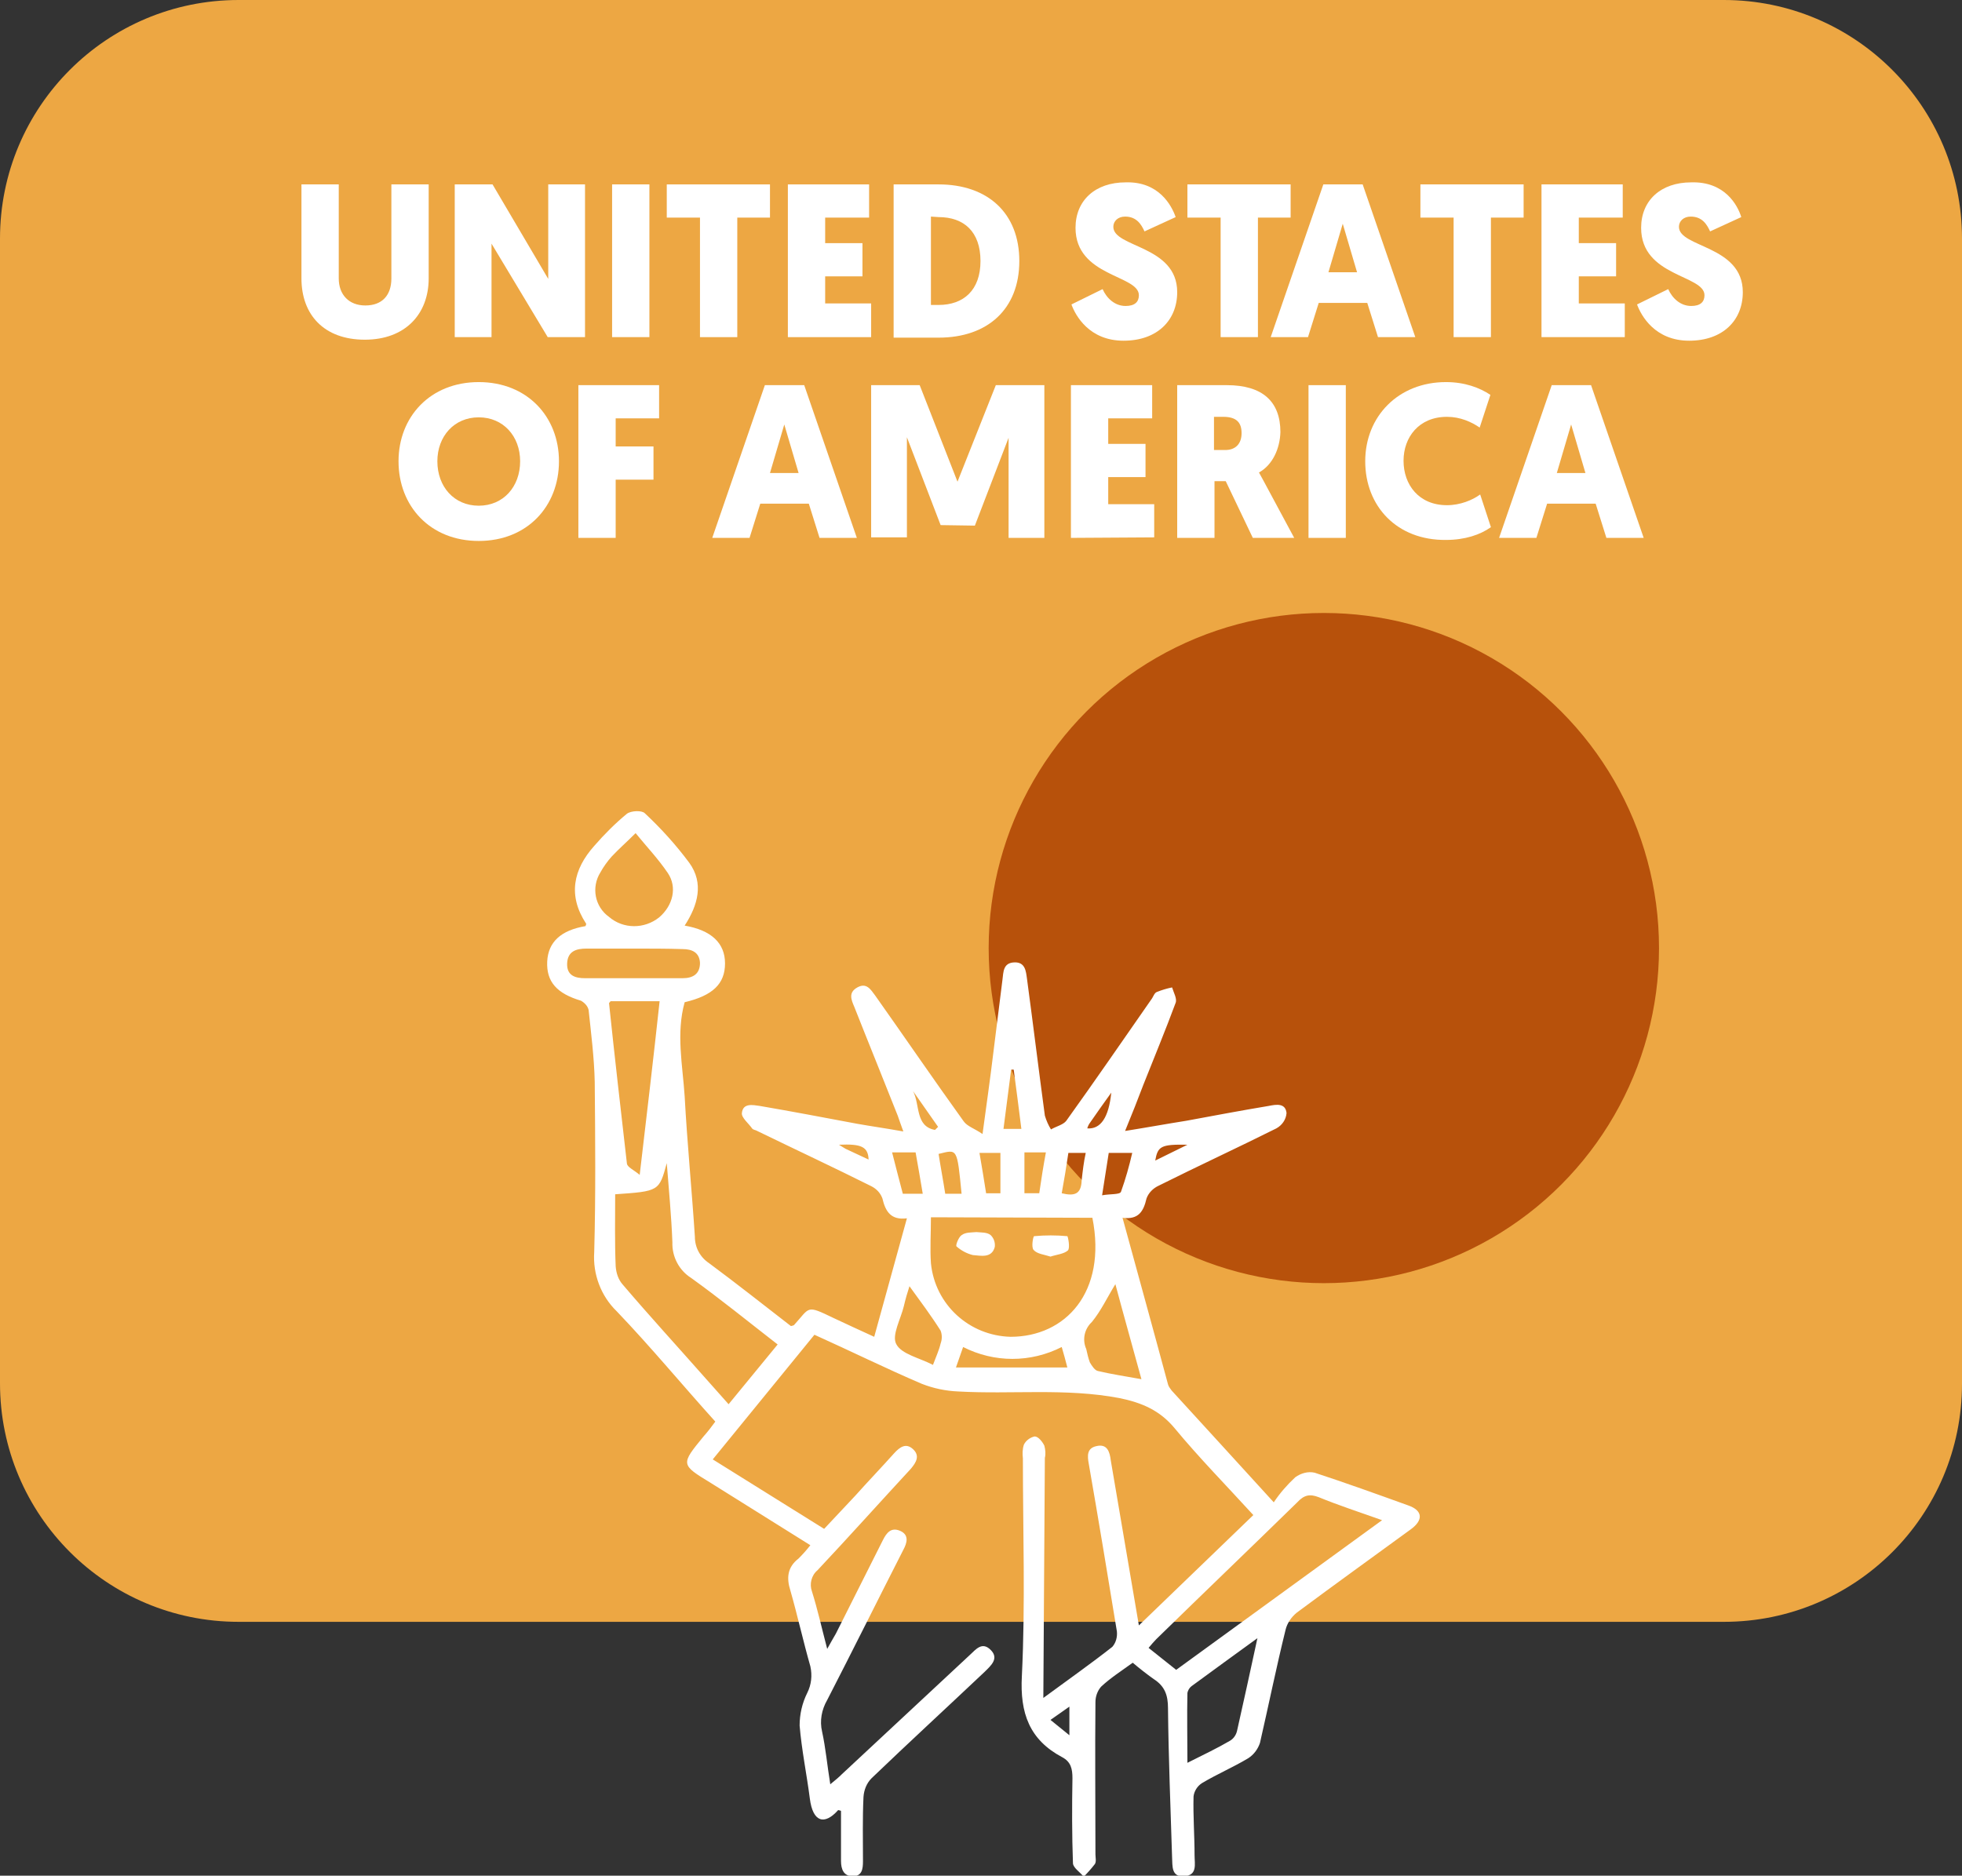
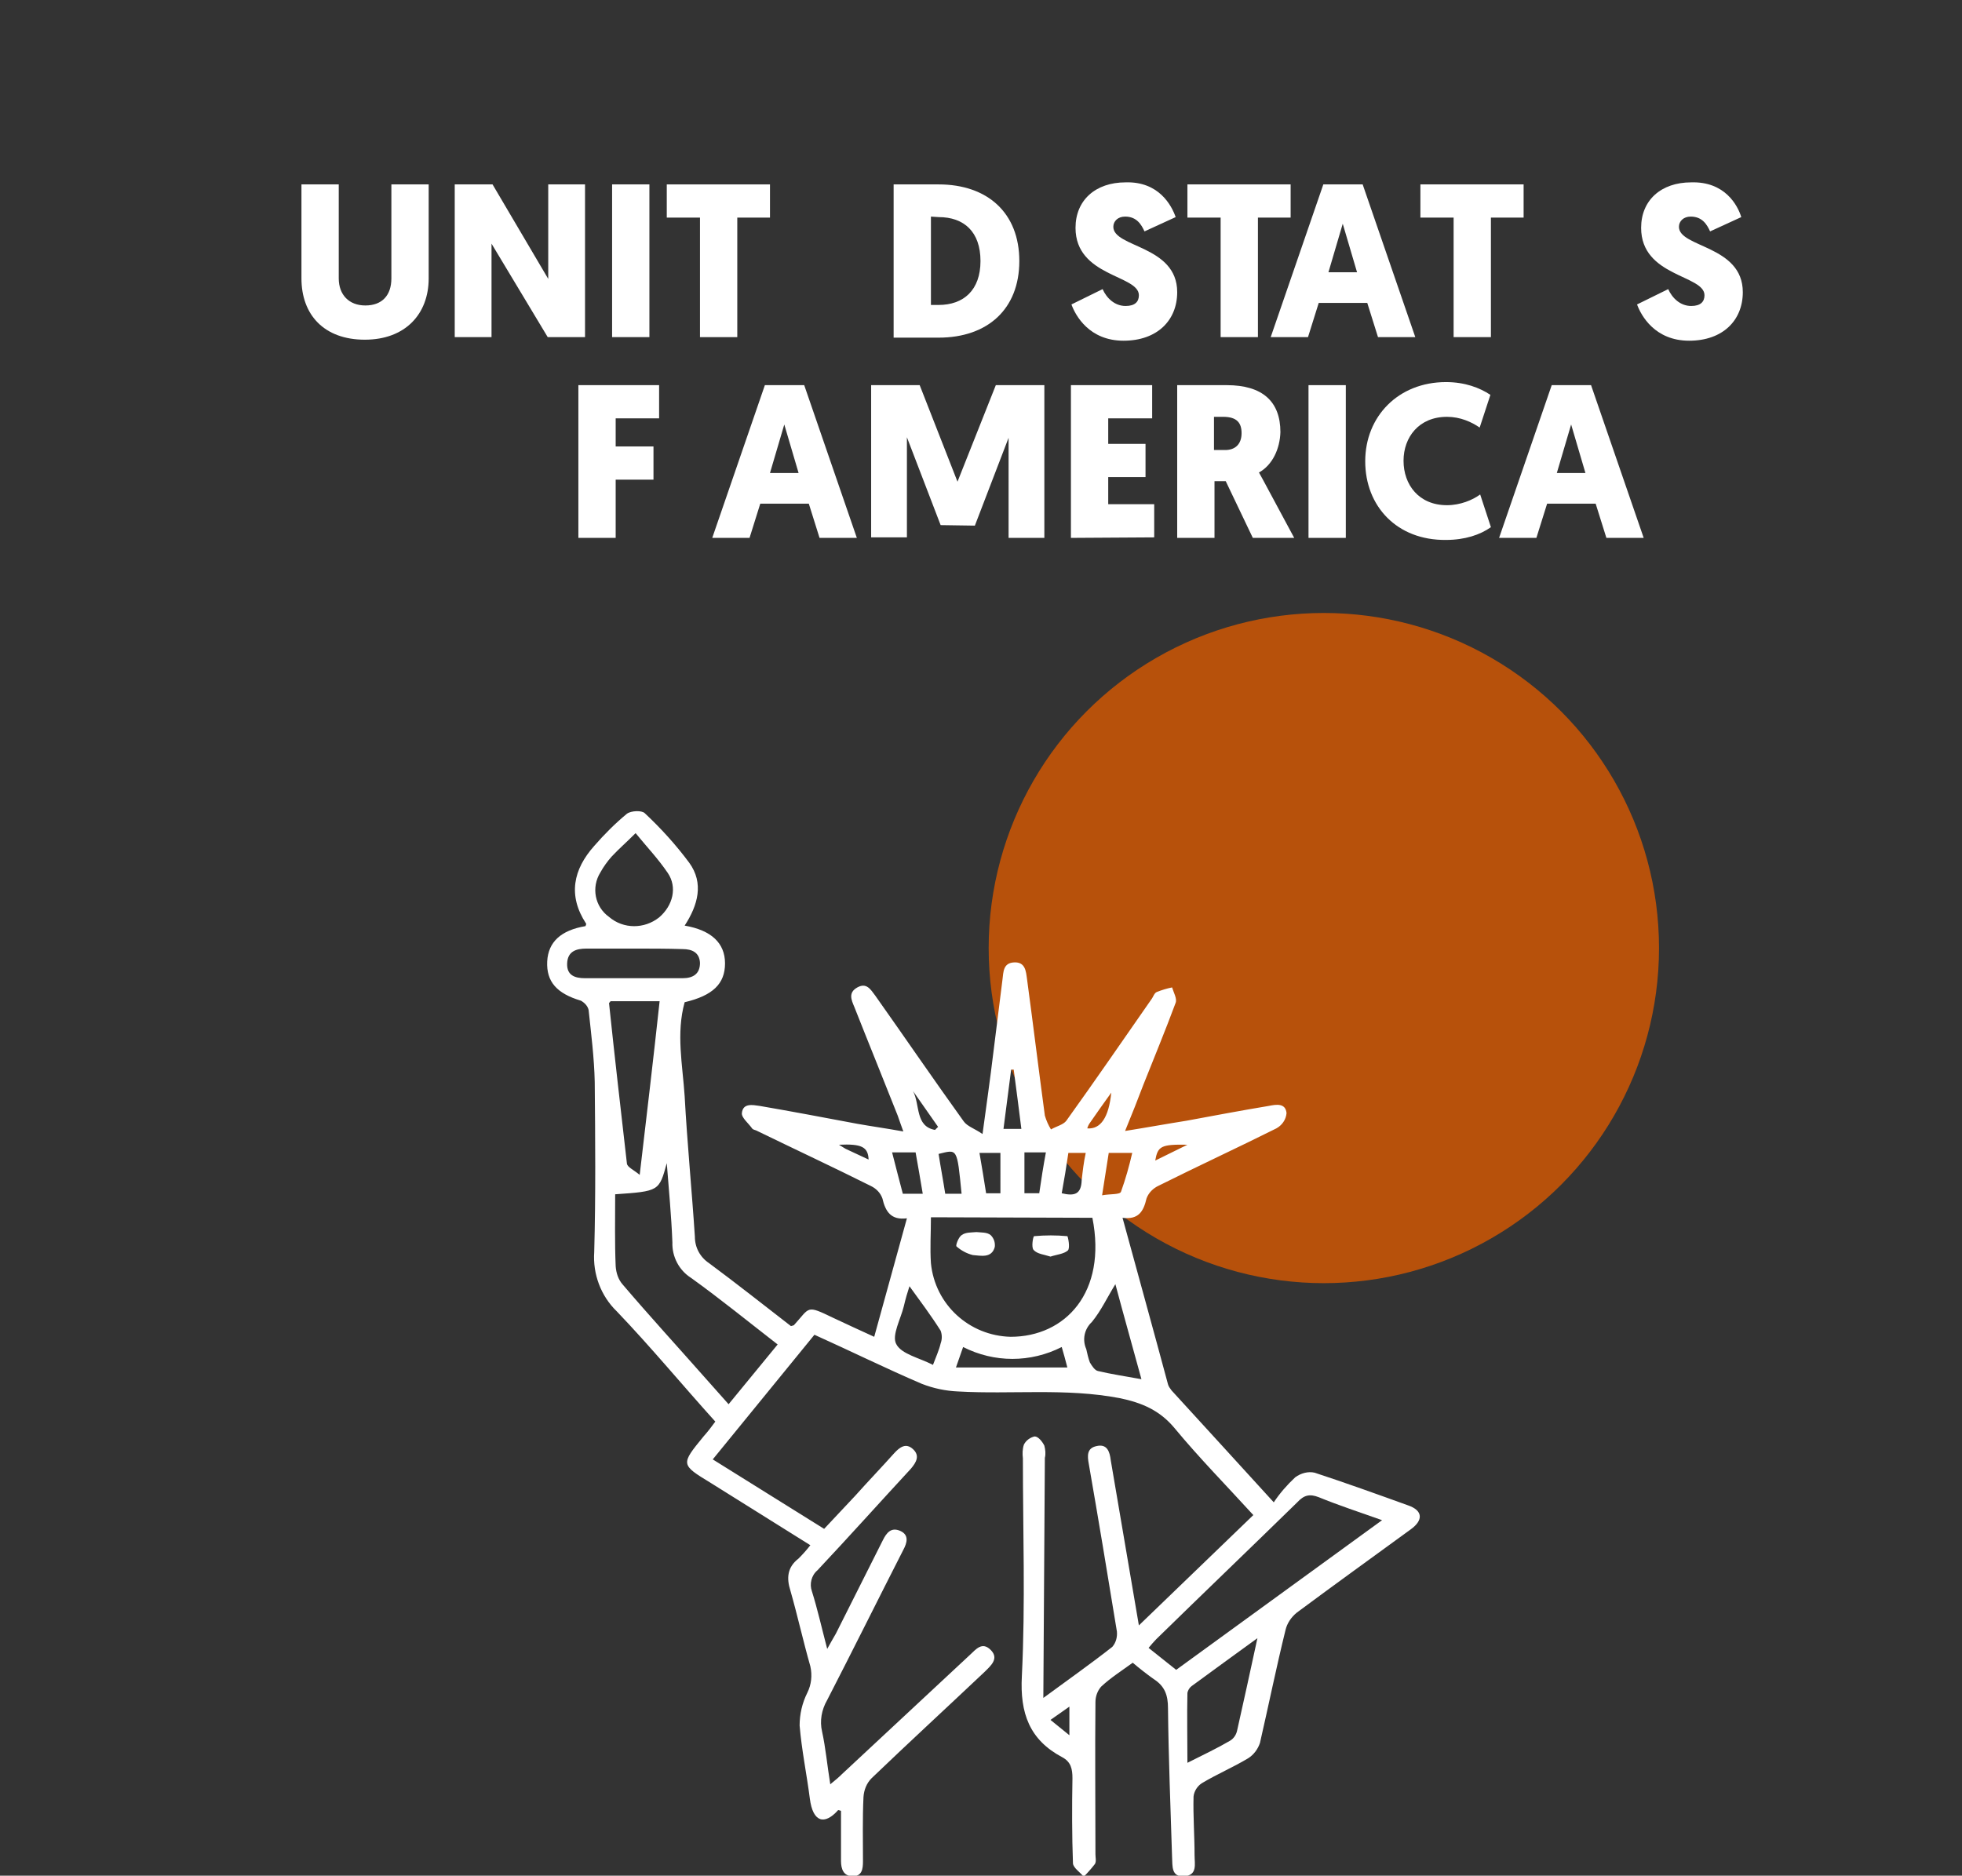
<svg xmlns="http://www.w3.org/2000/svg" version="1.1" id="Layer_1" x="0px" y="0px" viewBox="0 0 384 367.2" style="enable-background:new 0 0 384 367.2;" xml:space="preserve">
  <rect x="0" y="0" width="384" height="367.2" fill="#333333" stroke="none" />
  <style type="text/css">
	.st0{fill:#EDA743;}
	.st1{fill:#B7510B;}
	.st2{fill:#FFFFFF;}
</style>
  <g>
-     <path class="st0" d="M46.7,0h290.7C363.1,0,384,20.9,384,46.7v224.2c0,25.8-20.9,46.6-46.6,46.6H46.7C20.9,317.5,0,296.6,0,270.8   V46.7C0,20.9,20.9,0,46.7,0z" />
    <circle class="st1" cx="259.1" cy="185.6" r="65.6" />
    <g>
      <path class="st2" d="M59,54.5V36.1h7.3v18.4c0,3.2,2,5.3,5.2,5.3c3.3,0,5.1-2,5.1-5.3V36.1h7.3v18.4c0,7-4.6,12-12.5,12    C63.4,66.5,59,61.6,59,54.5z" />
      <path class="st2" d="M96.2,47.7V66H89V36.1h7.4l10.9,18.5V36.1h7.2V66h-7.3L96.2,47.7z" />
      <path class="st2" d="M127.1,66h-7.3V36.1h7.3V66z" />
      <path class="st2" d="M144.3,42.6V66H137V42.6h-6.5v-6.5h20.2v6.5H144.3z" />
-       <path class="st2" d="M154.2,66V36.1h15.9v6.5h-8.6v5h7.3v6.5h-7.3v5.3h9V66H154.2z" />
      <path class="st2" d="M183.7,36.1c9.6,0,15.8,5.6,15.8,15s-6.2,15-15.8,15h-8.8v-30H183.7z M182.2,42.4v17.3h1.5    c4.9,0,8.2-2.9,8.2-8.6s-3.2-8.6-8.2-8.6L182.2,42.4L182.2,42.4z" />
      <path class="st2" d="M230.1,42.5l-6.1,2.8c-0.6-1.3-1.5-2.9-3.8-2.9c-1.4,0-2.3,0.9-2.3,2c0,4.1,12.5,3.6,12.5,12.8    c0,5.5-3.9,9.5-10.5,9.5c-6.7,0-9.4-4.9-10.2-7.1l6.1-3c0.8,1.8,2.4,3.3,4.5,3.3c1.8,0,2.6-0.8,2.6-2.1c0-4-12.4-3.6-12.4-13.2    c0-5.4,3.9-8.9,9.8-8.9C226.8,35.5,229.3,40.2,230.1,42.5z" />
    </g>
    <g>
      <path class="st2" d="M246.2,42.6V66h-7.3V42.6h-6.5v-6.5h20.2v6.5H246.2z" />
      <path class="st2" d="M258.1,59.3L256,66h-7.3L259,36.1h7.7L277,66h-7.3l-2.1-6.7H258.1z M262.8,43.8l-2.8,9.5h5.6L262.8,43.8z" />
    </g>
    <g>
      <path class="st2" d="M291.8,42.6V66h-7.3V42.6H278v-6.5h20.2v6.5H291.8z" />
-       <path class="st2" d="M301.7,66V36.1h15.9v6.5H309v5h7.3v6.5H309v5.3h9V66H301.7z" />
      <path class="st2" d="M340.8,42.5l-6.1,2.8c-0.6-1.3-1.5-2.9-3.8-2.9c-1.4,0-2.3,0.9-2.3,2c0,4.1,12.5,3.6,12.5,12.8    c0,5.5-3.9,9.5-10.5,9.5c-6.7,0-9.4-4.9-10.2-7.1l6.1-3c0.8,1.8,2.4,3.3,4.5,3.3c1.8,0,2.6-0.8,2.6-2.1c0-4-12.4-3.6-12.4-13.2    c0-5.4,3.9-8.9,9.8-8.9C337.6,35.5,340.1,40.2,340.8,42.5z" />
    </g>
    <g>
-       <path class="st2" d="M78,90.3c0-8.7,6.2-15.5,15.7-15.5s15.7,6.8,15.7,15.5c0,8.8-6.2,15.6-15.7,15.6S78,99.1,78,90.3z M85.6,90.3    c0,5,3.3,8.7,8.1,8.7s8.1-3.7,8.1-8.7c0-4.9-3.3-8.6-8.1-8.6S85.6,85.4,85.6,90.3z" />
      <path class="st2" d="M120.5,93.9v11.4h-7.3V75.4H129v6.5h-8.5v5.5h7.4v6.5H120.5z" />
      <path class="st2" d="M148.8,98.6l-2.1,6.7h-7.3l10.3-29.9h7.7l10.3,29.9h-7.3l-2.1-6.7H148.8z M153.5,83.1l-2.8,9.5h5.6    L153.5,83.1z" />
      <path class="st2" d="M184.1,102.8l-6.6-17.2v19.6h-7V75.4h9.5l7.4,18.9l7.5-18.9h9.5v29.9h-7V85.7l-6.6,17.2L184.1,102.8    L184.1,102.8z" />
      <path class="st2" d="M209.6,105.3V75.4h15.9v6.5h-8.6v5h7.3v6.5h-7.3v5.3h9v6.5L209.6,105.3L209.6,105.3z" />
      <path class="st2" d="M246.4,92.5c0,0,0-0.1,6.9,12.8h-8.1l-5.3-11.1h-2.2v11.1h-7.3V75.4h9.7c7,0,10.5,3.2,10.5,9.2    C250.5,87.8,249.1,91,246.4,92.5z M237.6,81.6v6.5h2.2c2,0,3.2-1.2,3.2-3.3c0-2-0.9-3.2-3.6-3.2H237.6z" />
      <path class="st2" d="M263.4,105.3h-7.3V75.4h7.3V105.3z" />
      <path class="st2" d="M267.2,90.3c0-8.8,6.5-15.5,15.8-15.5c3.7,0,6.6,1.1,8.7,2.5l-2.1,6.4c-1.6-1.1-3.8-2.1-6.4-2.1    c-5.5,0-8.5,4-8.5,8.6c0,4.7,3,8.7,8.5,8.7c2.6,0,5-1,6.5-2.1l2.1,6.4c-2.1,1.5-5.1,2.5-8.8,2.5    C273.4,105.8,267.2,99.1,267.2,90.3z" />
      <path class="st2" d="M302.8,98.6l-2.1,6.7h-7.3l10.3-29.9h7.7l10.3,29.9h-7.3l-2.1-6.7H302.8z M307.5,83.1l-2.8,9.5h5.6    L307.5,83.1z" />
    </g>
    <path class="st2" d="M204.2,332.4c4.9-3.6,9.3-6.7,13.5-10c0.7-0.8,1-1.9,0.9-3c-1.8-11-3.6-21.9-5.5-32.8   c-0.3-1.6-0.4-3.1,1.5-3.5c2.1-0.5,2.6,1.1,2.8,2.8c1.8,10.6,3.6,21.1,5.5,32.3l22.4-21.6c-5.2-5.7-10.6-11.2-15.4-17   c-2.9-3.5-6.4-5-10.8-5.9c-10.5-2-21.1-0.7-31.6-1.3c-2.4-0.1-4.8-0.6-7.1-1.5c-7-3-13.9-6.4-21-9.6l-19.9,24.4l21.8,13.6l6.1-6.5   c2.5-2.8,5.1-5.5,7.6-8.3c1.1-1.2,2.3-2.1,3.7-0.8s0.6,2.6-0.4,3.8c-6.1,6.6-12.1,13.3-18.3,19.9c-1.2,1-1.6,2.7-1.1,4.1   c1.1,3.5,1.9,7.1,3,11.3c0.7-1.3,1.2-2.1,1.7-3c3.1-6.1,6.1-12.2,9.2-18.3c0.7-1.4,1.6-2.6,3.4-1.8s1.3,2.4,0.6,3.7   c-5,9.8-9.9,19.7-14.9,29.4c-1.1,1.9-1.5,4.1-1,6.2c0.7,3.2,1,6.6,1.6,10.3c1-0.8,1.7-1.4,2.3-2l25-23.3c1.2-1.1,2.4-2.7,4.1-1   s0,3.1-1.2,4.3c-7.3,6.9-14.8,13.8-22.1,20.8c-1,1-1.5,2.3-1.6,3.7c-0.2,4.2-0.1,8.4-0.1,12.6c0,1.5-0.2,2.9-2,2.9s-2.3-1.4-2.3-3   v-9.8c-0.3-0.1-0.6-0.2-0.6-0.1c-2.6,2.9-4.9,2.4-5.5-2.3s-1.6-9.5-2-14.3c0-2.2,0.5-4.4,1.5-6.4c0.8-1.6,1-3.4,0.6-5.2   c-1.4-4.9-2.5-9.9-3.9-14.8c-0.8-2.5-0.6-4.6,1.6-6.3c0.8-0.8,1.6-1.7,2.3-2.6l-19.5-12.2c-5.9-3.6-5.9-3.6-1.4-9.1   c0.8-0.9,1.5-1.8,2.3-2.9c-6.5-7.2-12.6-14.6-19.3-21.6c-3.1-3-4.7-7.3-4.4-11.6c0.3-11.1,0.2-22.2,0.1-33.3   c-0.1-4.7-0.7-9.4-1.2-14.1c-0.2-0.8-0.8-1.4-1.5-1.8c-4.7-1.4-6.8-3.7-6.6-7.7c0.2-3.8,2.7-6.1,7.5-6.9c0-0.1,0.2-0.4,0.1-0.5   c-3.6-5.5-2.5-10.6,1.6-15.2c2-2.3,4.1-4.4,6.4-6.3c0.8-0.6,2.9-0.7,3.5-0.1c3.2,3,6.1,6.2,8.7,9.7c2.9,4,1.7,8.3-0.9,12.3   c5.2,0.9,7.9,3.4,7.9,7.4s-2.4,6.3-7.9,7.6c-1.7,6.1-0.4,12.3,0,18.4c0.5,9.2,1.4,18.3,2,27.5c0,2.1,1,4,2.8,5.2   c5.4,4,10.7,8.2,16,12.3c0.3-0.1,0.5-0.1,0.6-0.2c3.2-3.5,2.3-4,7.7-1.4c2.6,1.2,5.1,2.4,8,3.7l6.4-23.2c-3.1,0.4-4.2-1.3-4.8-3.9   c-0.4-1.1-1.2-1.9-2.2-2.4c-7.4-3.7-14.9-7.2-22.3-10.8c-0.3-0.2-0.8-0.2-1-0.5c-0.7-1-2.1-2.1-2-3c0.2-2,2.1-1.6,3.5-1.4   c6.4,1.1,12.7,2.3,19.1,3.5c2.8,0.5,5.7,0.9,9,1.5c-0.5-1.4-0.8-2.2-1.1-3.1c-2.8-7.1-5.7-14.2-8.5-21.3c-0.6-1.4-1.2-2.8,0.6-3.8   s2.6,0.4,3.5,1.6c5.8,8.2,11.4,16.4,17.3,24.6c0.7,1,2.1,1.4,3.7,2.5c0.8-5.9,1.5-10.8,2.1-15.8c0.6-4.8,1.2-9.6,1.8-14.4   c0.2-1.5,0.1-3.3,2.3-3.4s2.3,1.8,2.5,3.2c1.2,8.9,2.3,17.9,3.5,26.8c0.3,1,0.7,1.9,1.2,2.7c1-0.6,2.4-0.9,3-1.7   c5.6-7.8,11.1-15.8,16.6-23.7c0.4-0.5,0.6-1.3,1.1-1.5c1-0.4,2-0.7,3-0.9c0.3,1,1,2.2,0.7,3c-2,5.4-4.2,10.7-6.3,16   c-1.1,2.9-2.2,5.7-3.6,9.1c4.4-0.7,8.2-1.4,12-2c5.4-1,10.7-2,16.1-2.9c1.5-0.3,3.3-0.6,3.5,1.4c-0.1,1.3-0.9,2.4-2,3   c-7.6,3.8-15.4,7.4-23,11.2c-1.1,0.5-2,1.4-2.4,2.5c-0.6,2.6-1.6,4.2-4.7,3.8c3,11,6,21.8,8.9,32.6c0.1,0.4,0.4,0.8,0.7,1.2   c6.4,7,12.9,14.1,20,21.9c1.2-1.8,2.6-3.4,4.2-4.9c1.1-0.8,2.5-1.2,3.8-0.9c6.1,2,12.2,4.2,18.3,6.4c2.9,1,3,2.9,0.5,4.7   c-7.4,5.4-14.9,10.8-22.3,16.3c-1.1,0.9-1.9,2.1-2.2,3.4c-1.8,7.3-3.3,14.7-5,22.1c-0.4,1.2-1.2,2.3-2.3,3c-3,1.8-6.1,3.1-9.1,4.9   c-0.9,0.6-1.5,1.6-1.6,2.6c-0.1,3.8,0.2,7.6,0.2,11.5c0,1.7,0.6,3.9-2,4.1s-2.3-2-2.4-3.7c-0.3-9.7-0.7-19.5-0.8-29.2   c0-2.5-0.6-4.3-2.8-5.7c-1.4-1-2.8-2.1-4.1-3.2c-2.2,1.6-4.4,3-6.2,4.7c-0.7,0.8-1.1,1.9-1.1,3c-0.1,9.9,0,19.9,0,29.8   c0,0.6,0.2,1.4-0.1,1.9c-0.7,0.9-1.4,1.7-2.2,2.5c-0.7-0.9-2-1.7-2.1-2.6c-0.2-5.5-0.2-11.1-0.1-16.7c0-1.8-0.3-3.2-2-4.1   c-6.4-3.4-8.3-8.6-7.9-15.9c0.7-14.2,0.2-28.4,0.2-42.6c-0.1-0.9-0.1-1.8,0.2-2.7c0.4-0.8,1.2-1.4,2.1-1.6c0.7,0,1.5,1,1.9,1.8   c0.2,0.8,0.3,1.6,0.1,2.4L204.2,332.4L204.2,332.4z M182.2,238.3c0,3.2-0.2,6.1,0,9c0.8,8.1,7.5,14.2,15.6,14.4   c10.7,0,18.9-8.7,16-23.3L182.2,238.3z M120.4,233.8c0,4.8-0.1,9.4,0.1,14.1c0.1,1.3,0.5,2.6,1.4,3.6c5.2,6.1,10.6,12,15.9,18   l4.8,5.4l9.6-11.7c-5.8-4.5-11.2-8.9-16.9-13c-2.4-1.5-3.8-4.2-3.7-7c-0.2-5.2-0.7-10.3-1.1-15.5C129,233.2,129,233.2,120.4,233.8   L120.4,233.8z M270.5,297.6c-4.5-1.6-8.5-2.9-12.4-4.5c-1.8-0.7-2.9-0.4-4.2,1c-9.2,9-18.4,17.8-27.6,26.8c-0.5,0.5-0.9,1-1.5,1.7   l5.4,4.3L270.5,297.6z M125.2,230c1.4-11.9,2.7-22.9,3.9-34h-9.6c-0.2,0.3-0.3,0.3-0.3,0.4c1.1,10.5,2.3,20.9,3.5,31.4   C122.8,228.5,124,229,125.2,230z M124.4,163.1c-1.8,1.8-3.3,3.1-4.7,4.6c-0.8,0.9-1.6,2-2.2,3.1c-1.8,2.9-1.1,6.7,1.7,8.7   c2.8,2.4,6.9,2.4,9.8,0.1c2.7-2.3,3.6-5.9,1.7-8.7S126.6,165.8,124.4,163.1L124.4,163.1z M246.1,320.7c-4.7,3.4-8.8,6.4-12.9,9.4   c-0.4,0.3-0.7,0.8-0.8,1.3c-0.1,4.4,0,8.8,0,13.7c3.4-1.7,5.9-2.9,8.3-4.3c0.7-0.4,1.2-1.1,1.4-1.9   C243.4,333.1,244.7,327.2,246.1,320.7L246.1,320.7z M124.1,185.7c-3.1,0-6.2,0-9.3,0c-2,0-3.7,0.5-3.8,2.9s1.6,2.9,3.5,2.9   c6.4,0,12.7,0,19.1,0c2,0,3.4-0.8,3.4-3c-0.1-2-1.5-2.7-3.4-2.7C130.5,185.7,127.3,185.7,124.1,185.7L124.1,185.7z M223.4,270   c-1.8-6.6-3.5-12.6-5.1-18.6c-1.6,2.6-2.8,5.2-4.6,7.4c-1.5,1.4-1.9,3.5-1.1,5.3c0.2,0.9,0.4,1.8,0.7,2.6c0.4,0.7,1,1.6,1.6,1.7   C217.4,269,220.1,269.4,223.4,270z M182.6,267.2c0.6-1.6,1.2-2.9,1.5-4.2c0.3-0.8,0.3-1.7,0-2.5c-1.9-3-4-5.8-6.1-8.7   c-0.4,1.2-0.8,2.6-1.1,3.9c-0.6,2.5-2.4,5.7-1.5,7.4C176.4,265.1,179.9,265.8,182.6,267.2L182.6,267.2z M187.1,267.7h21.8   c-0.4-1.5-0.7-2.7-1.1-4c-6.1,3.1-13.2,3.1-19.3,0L187.1,267.7z M180.6,233.7c-0.5-2.9-0.9-5.4-1.4-8.1h-4.6   c0.7,2.8,1.4,5.4,2.1,8.1H180.6z M215.7,234c1.6-0.3,3.5-0.1,3.7-0.7c0.9-2.5,1.6-5,2.2-7.6H217L215.7,234z M203.4,233.6   c0.4-2.8,0.8-5.3,1.3-8h-4.2v8H203.4z M195.8,225.7h-4.1c0.5,2.8,0.9,5.4,1.3,7.9h2.8V225.7z M207.8,233.6c2.5,0.6,3.8,0.2,3.9-2.5   c0.2-1.8,0.4-3.6,0.8-5.4h-3.4C208.7,228.4,208.3,230.9,207.8,233.6L207.8,233.6z M188.2,233.7c-0.9-9.1-0.8-8.7-4.5-7.8   c0.4,2.6,0.9,5.2,1.3,7.8H188.2z M199.9,221c-0.5-4.1-1-7.8-1.5-11.6h-0.5l-1.5,11.6H199.9z M183,221.2l0.6-0.6l-4.9-7   C180.1,216.3,179.1,220.5,183,221.2L183,221.2z M212.8,220.9c2.6,0.2,4.2-2.1,4.7-7c-1.5,2.1-2.8,3.9-4.1,5.8   C213.1,220.1,212.9,220.5,212.8,220.9L212.8,220.9z M209.3,339.7v-5.6l-3.7,2.6L209.3,339.7z M232.4,224.1   c-5.2-0.1-5.8,0.3-6.3,3.1L232.4,224.1z M170,227c-0.1-2.5-1.4-3.1-5.8-2.9c0.6,0.4,1,0.6,1.3,0.8L170,227z" />
    <path class="st2" d="M191.1,241.2c0.9,0.1,2.1,0,2.8,0.6c0.6,0.6,0.9,1.4,0.8,2.3c-0.6,2.3-2.8,1.7-4.3,1.6   c-1.2-0.3-2.3-0.9-3.2-1.7c-0.2-0.2,0.4-1.8,1-2.2C189,241.2,190.1,241.3,191.1,241.2z" />
    <path class="st2" d="M205.6,246c-1.2-0.4-2.6-0.5-3.3-1.3c-0.5-0.5-0.1-2.7,0.1-2.7c2.2-0.2,4.3-0.2,6.5,0c0.1,0,0.6,2.3,0.1,2.8   C208.2,245.5,206.8,245.6,205.6,246z" />
  </g>
</svg>